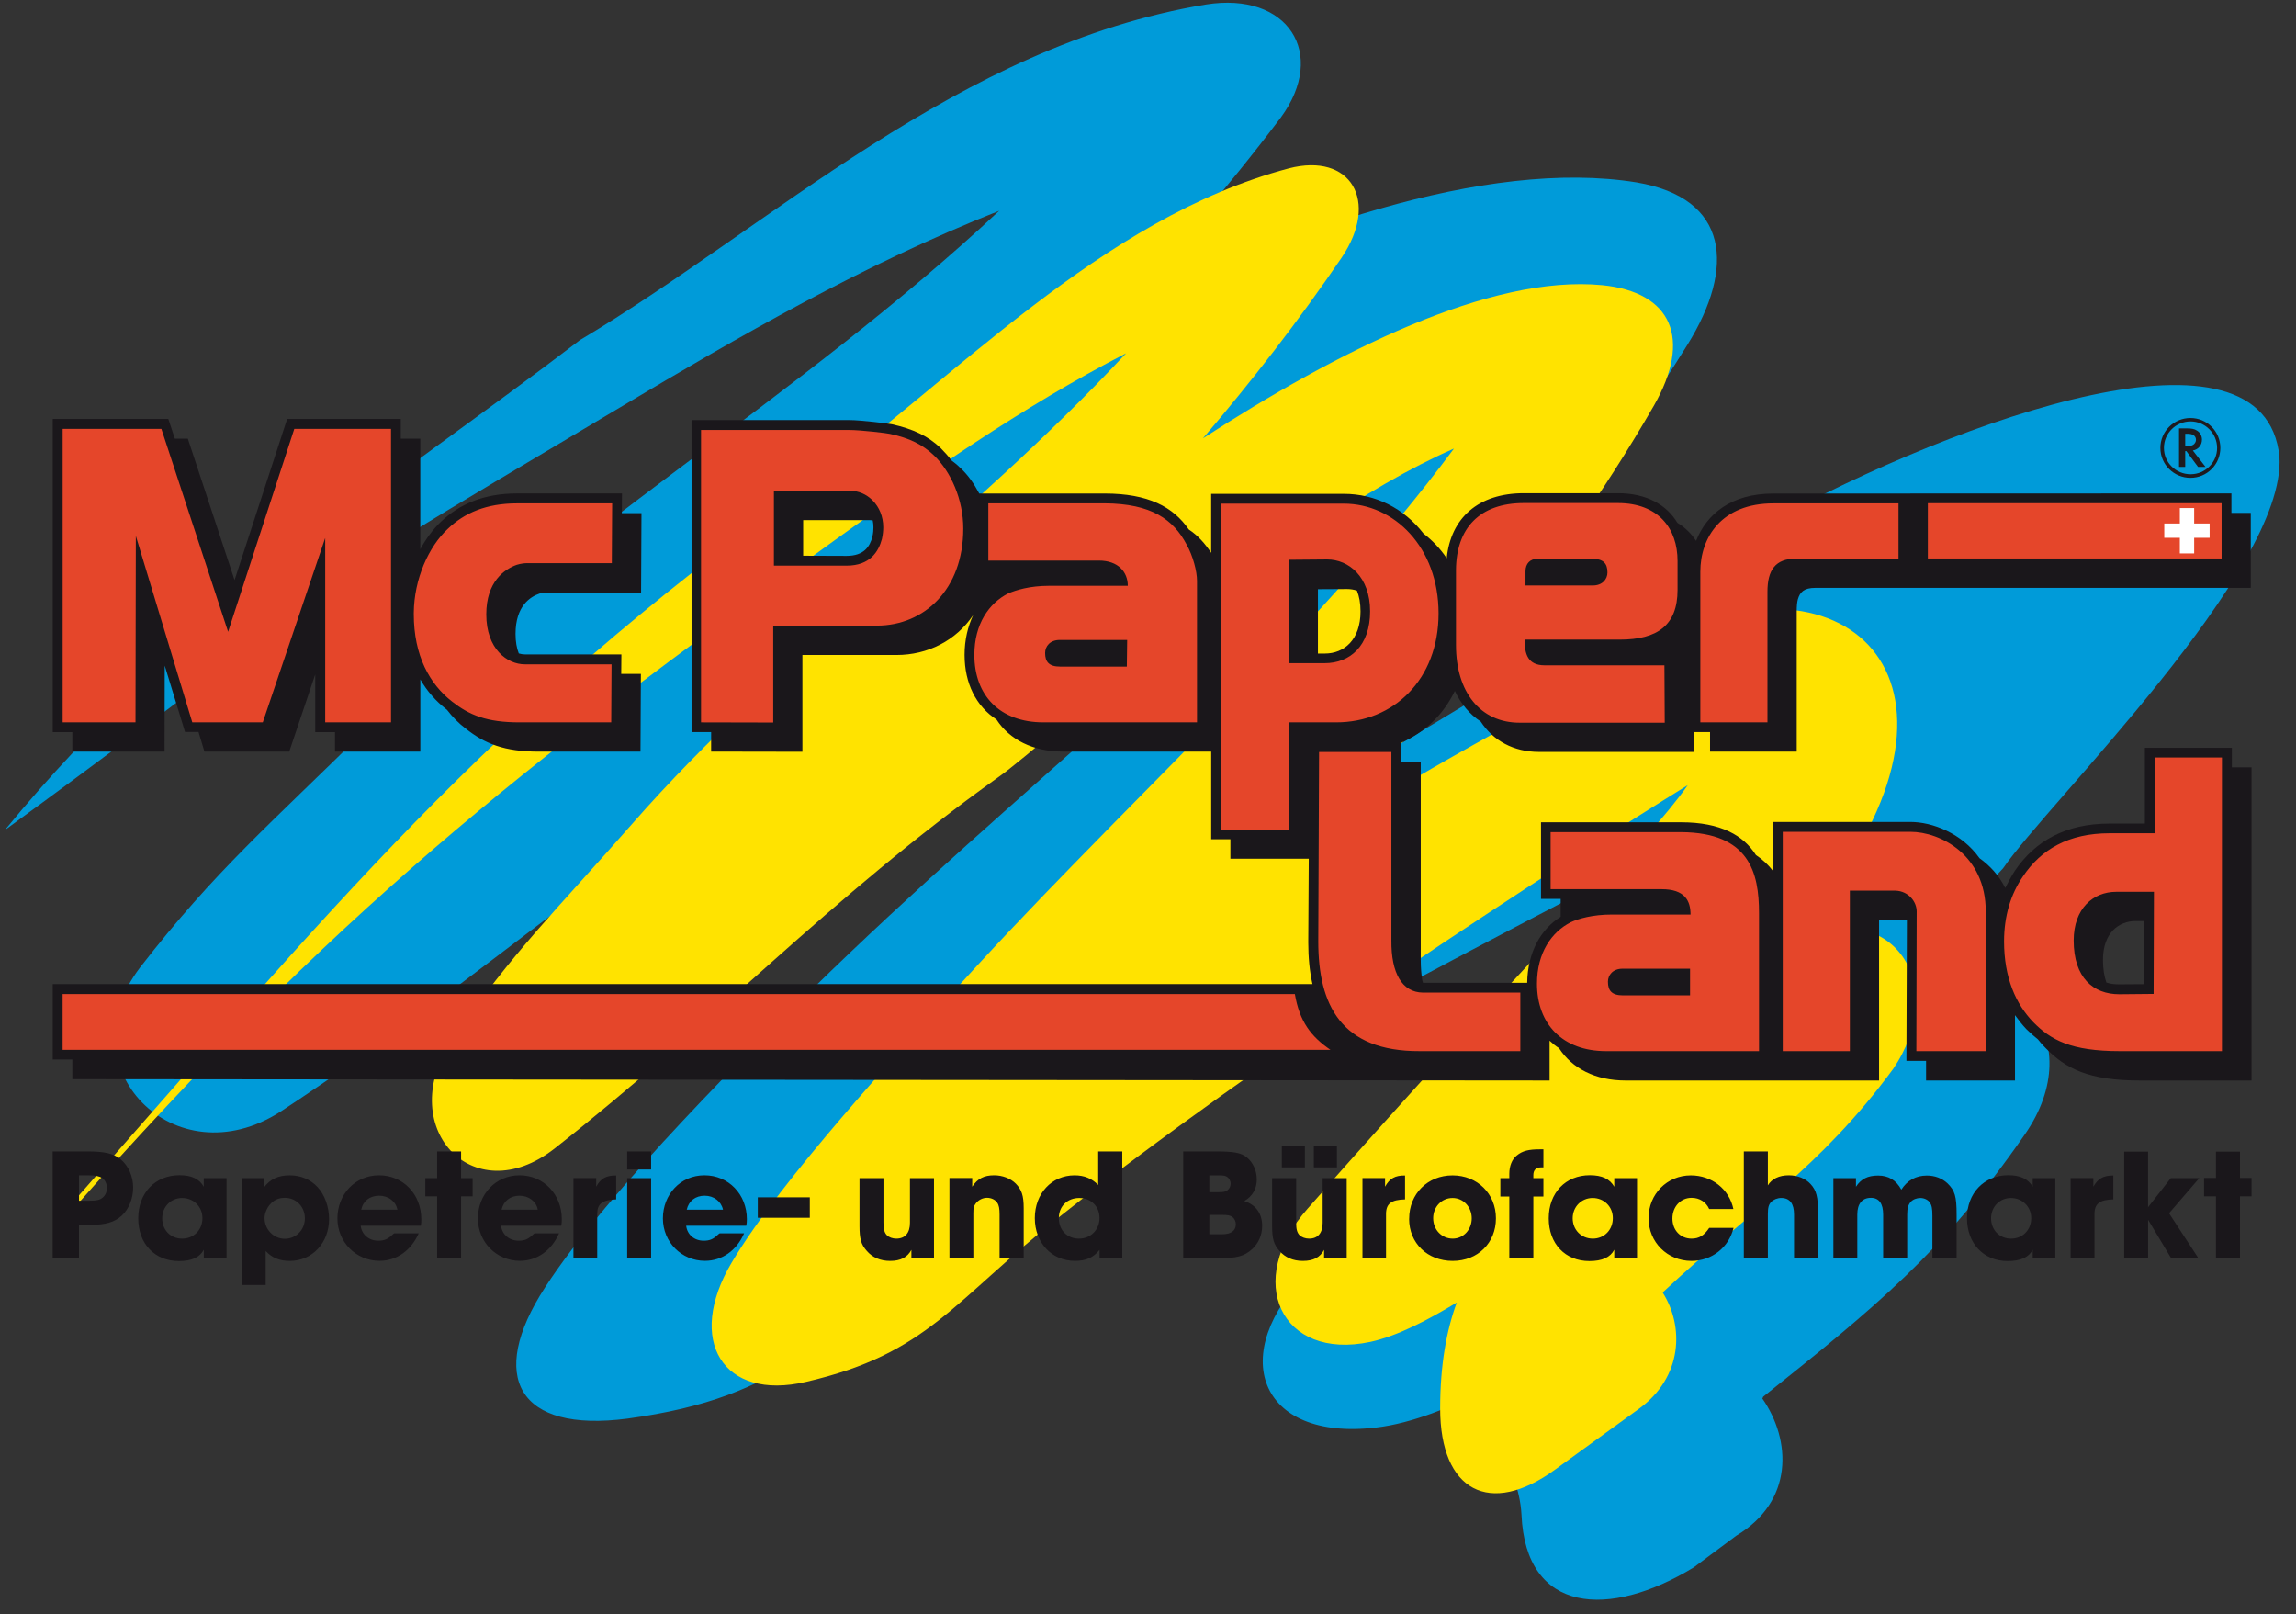
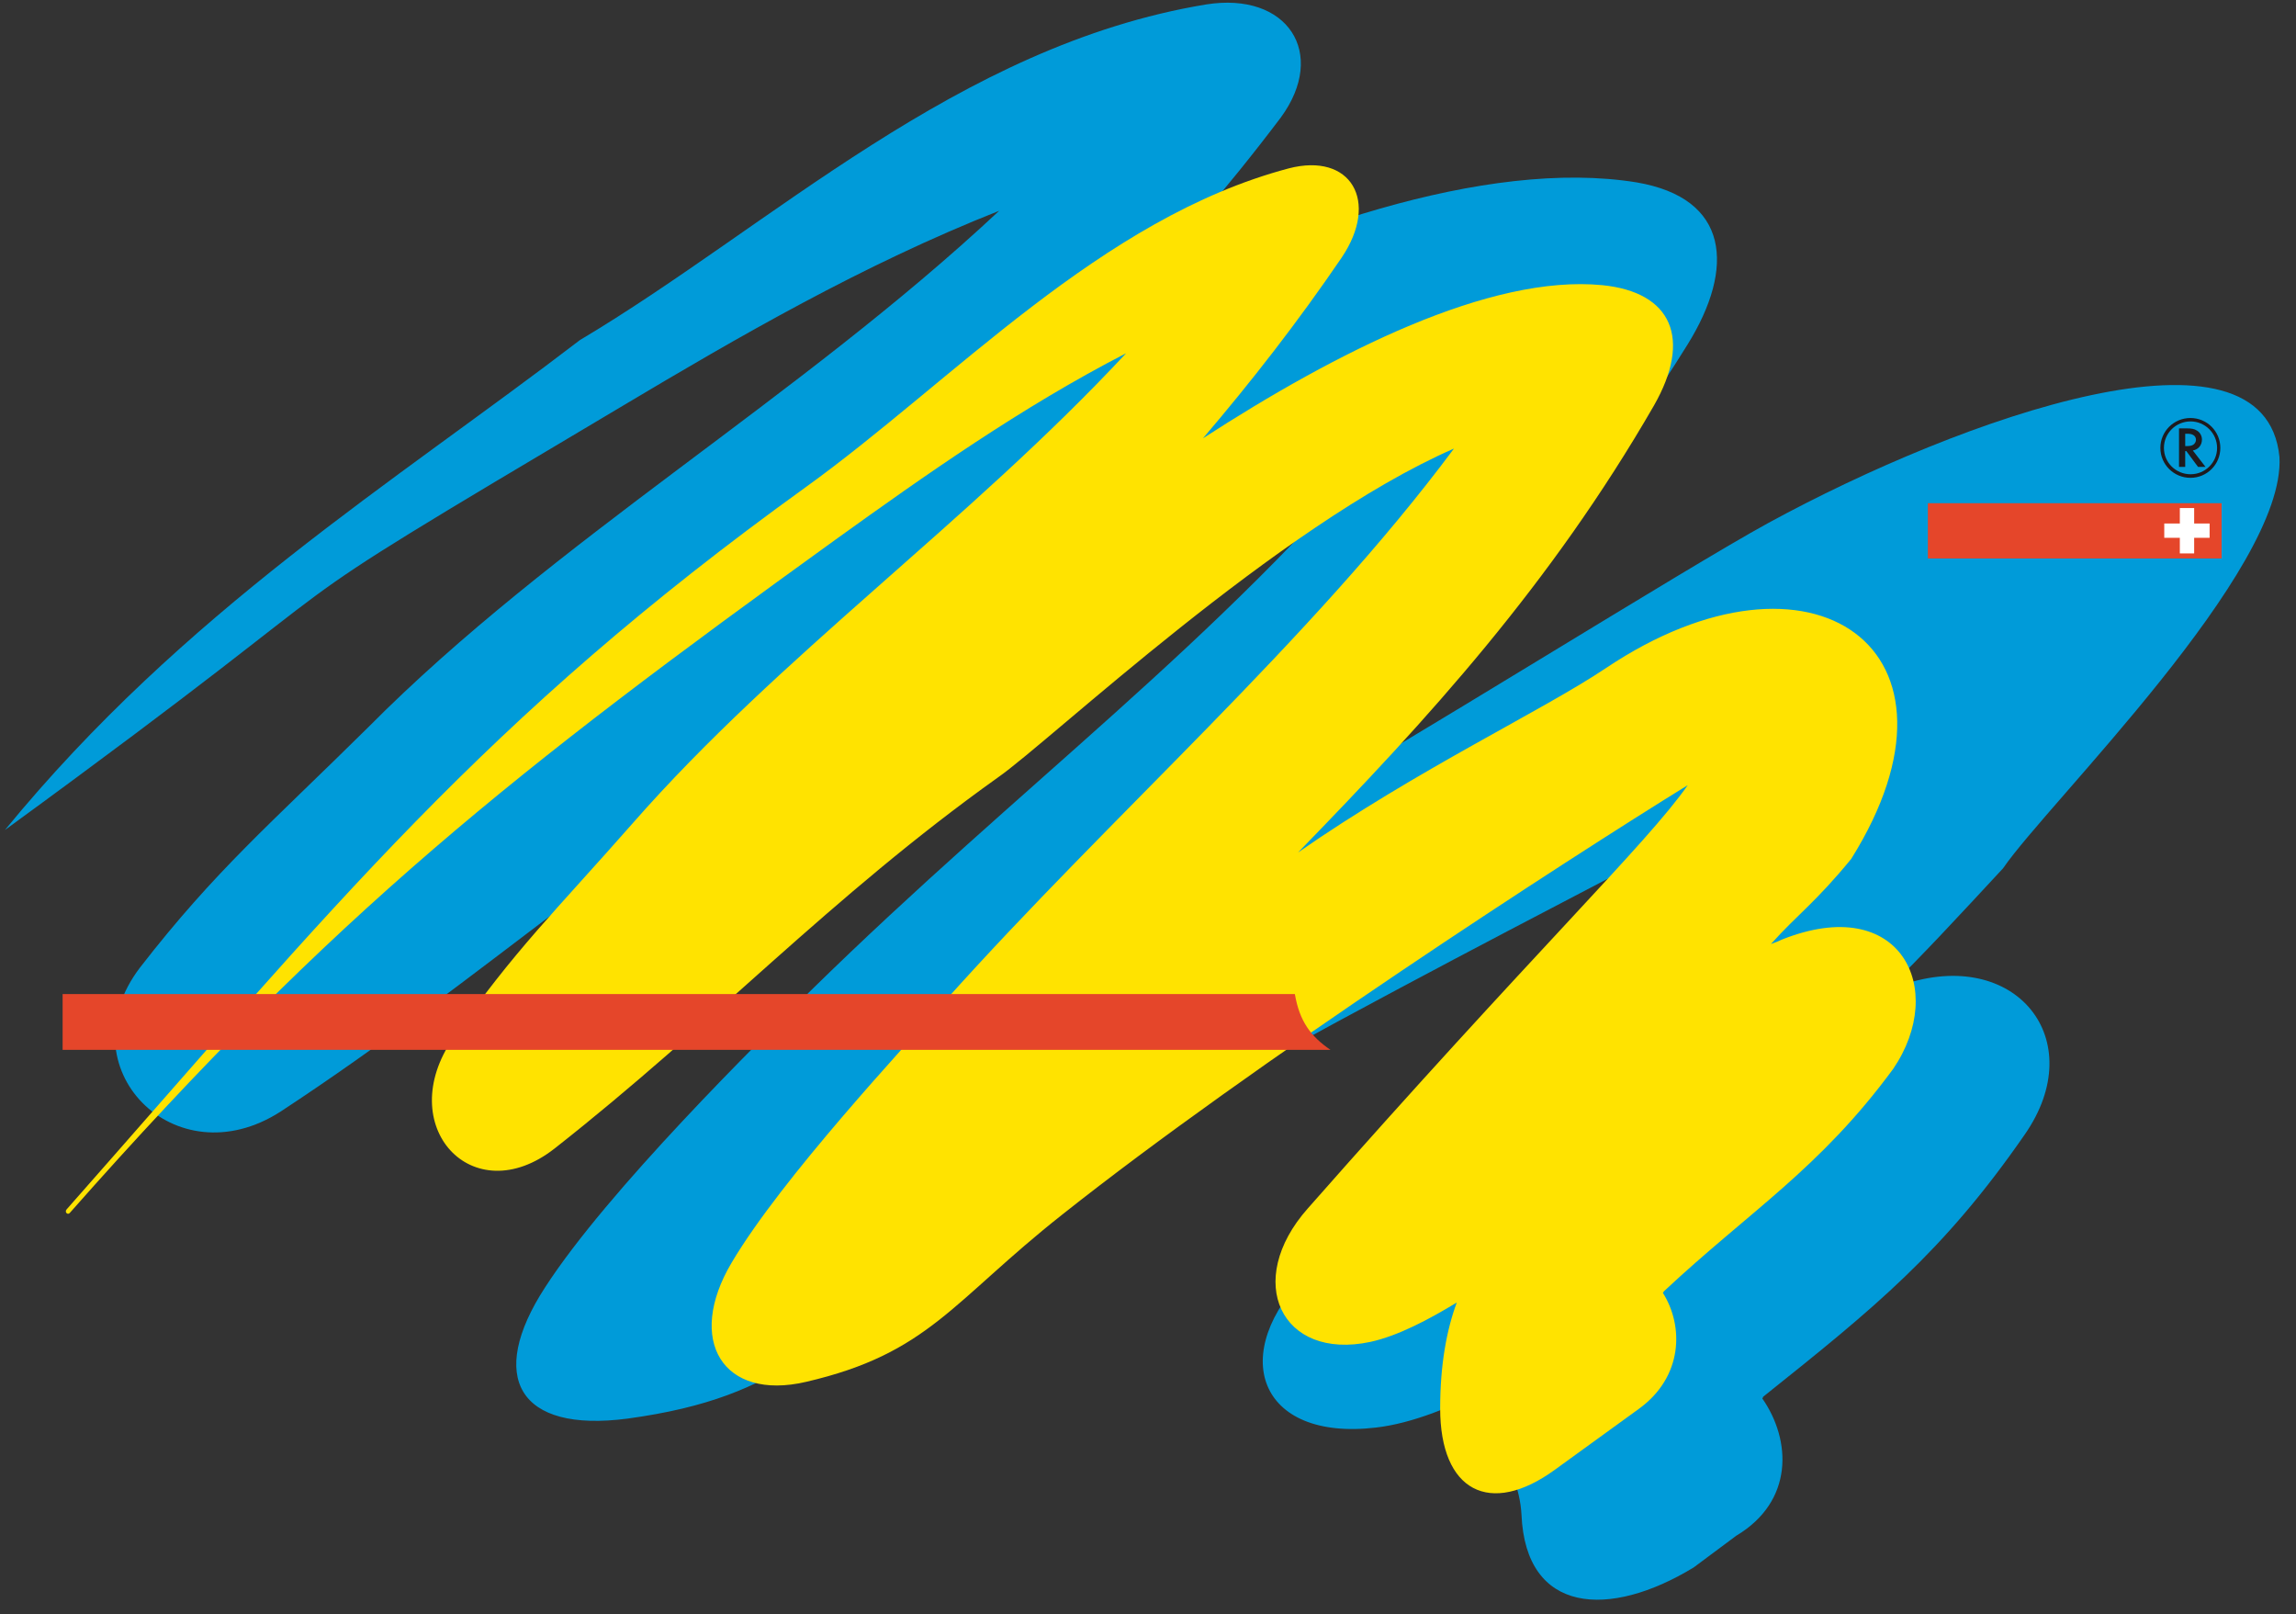
<svg xmlns="http://www.w3.org/2000/svg" width="138" height="97" viewBox="0 0 138 97" fill="none">
  <rect x="0" y="0" width="138" height="97" fill="#333333" stroke="none" />
  <g clip-path="url(#clip0_9778_4002)">
    <path fill-rule="evenodd" clip-rule="evenodd" d="M89.453 83.467C87.294 84.511 84.92 85.529 82.701 85.783C75.618 86.622 73.712 81.308 78.665 76.442C95.803 59.354 93.907 62.891 109.482 46.133C108.847 46.367 107.829 46.847 106.208 47.735C96.847 52.883 72.421 64.903 57.64 74.702C49.094 80.34 47.425 83.925 37.717 85.245C31.141 86.113 29.266 82.743 32.755 77.37C36.496 71.566 45.671 62.519 48.759 59.499C61.519 46.992 73.036 38.775 83.902 25.76C70.069 30.235 55.188 40.297 51.133 42.614C38.084 50.254 29.177 58.717 16.878 66.787C10.497 70.91 3.867 64.128 8.408 58.15C12.97 52.268 16.248 49.523 22.125 43.709C33.312 32.433 47.977 23.972 60.054 12.667C51.837 15.912 44.318 20.279 37.435 24.382C12.608 39.127 25.319 31.632 0.297 49.875C11.083 36.715 23.65 29.024 34.856 20.435C46.327 13.615 57.591 2.73 72.481 0.269C77.386 -0.522 79.82 3.2 76.976 7.07C73.692 11.418 70.177 15.473 66.455 19.294C76.858 13.871 89.325 9.495 98.363 10.959C103.943 11.907 104.302 16.078 101.431 20.701C93.772 33.05 85.34 41.024 75.383 49.875C84.645 44.599 101.344 34.124 106.278 31.429C117.993 25.048 136.147 18.628 137.006 27.463C137.387 34.293 123.045 48.295 120.396 52.174C117.679 55.105 115.462 57.499 113.45 59.453C113.752 59.354 114.066 59.248 114.338 59.18C121.139 56.855 125.682 62.464 121.687 68.188C116.801 75.243 112.649 78.603 105.976 83.93C105.947 83.978 105.957 84.01 105.919 84.029C107.677 86.55 107.824 90.215 104.355 92.284L101.796 94.19C96.725 97.278 91.702 96.994 91.448 91.016C91.282 87.86 88.751 85.377 89.456 83.472" fill="#009BD9" />
    <path fill-rule="evenodd" clip-rule="evenodd" d="M87.557 78.27C85.885 79.286 84.03 80.273 82.368 80.635C77.002 81.778 74.727 76.98 78.607 72.613C92.09 57.303 98.978 50.717 101.441 47.181C94.083 51.723 75.285 63.909 63.835 72.994C57.215 78.222 55.823 81.329 48.441 83.038C43.454 84.2 41.196 80.546 43.98 75.865C46.984 70.794 54.385 62.881 56.795 60.155C66.829 48.939 78.783 38.513 87.391 26.954C76.809 31.577 63.123 44.532 59.977 46.72C49.883 53.921 42.873 61.523 33.331 69.016C28.388 72.886 23.599 67.639 27.24 62.382C30.851 57.173 33.425 54.703 38.016 49.484C46.863 39.391 58.197 31.408 67.685 21.227C61.398 24.462 55.575 28.575 50.236 32.414C31.018 46.278 20.181 54.787 4.196 72.883C4.072 73.031 3.867 72.845 4 72.678C20.104 54.425 29.032 43.248 48.397 29.297C57.29 22.896 66.141 13.116 77.463 10.117C81.186 9.15 82.935 12.081 80.638 15.483C78.03 19.314 75.224 22.918 72.303 26.339C80.334 21.14 89.547 16.482 96.3 17.135C100.503 17.555 101.704 20.358 99.407 24.375C93.193 35.142 85.815 43.215 78.018 51.226C85.19 46.235 92.713 42.705 96.524 40.146C108.893 31.859 119.154 39.002 111.269 51.608C109.13 54.225 108.005 54.978 106.442 56.727C106.657 56.65 106.9 56.56 107.115 56.454C114.239 53.622 117.062 59.424 113.788 64.232C109.361 70.251 105.2 72.743 100.003 77.6C99.984 77.638 99.974 77.667 99.945 77.687C101.207 79.679 101.166 82.729 98.51 84.654L93.468 88.309C89.54 91.173 86.561 89.6 86.561 84.635C86.561 81.986 86.951 79.916 87.557 78.273" fill="#FFE300" />
-     <path fill-rule="evenodd" clip-rule="evenodd" d="M48.274 33.393V31.253H52.245C52.312 31.253 52.387 31.262 52.455 31.272C52.484 31.41 52.498 31.535 52.498 31.692C52.498 31.839 52.484 32.044 52.436 32.249C52.284 32.836 51.936 33.402 50.887 33.402H50.843L48.274 33.393ZM84.208 44.628C85.634 44.022 86.758 42.946 87.441 41.52C87.812 42.292 88.331 42.927 88.995 43.356C89.747 44.51 90.978 45.183 92.502 45.183H101.824L101.795 43.991H102.782V45.163H107.991V36.732C107.991 36.437 108.01 36.203 108.058 36.02C108.186 35.571 108.43 35.325 109.115 35.325H135.281V30.821H134.118V29.649L106.584 29.658C104.034 29.658 102.57 30.908 101.942 32.5C101.658 32.071 101.289 31.699 100.818 31.415C100.184 30.351 98.982 29.637 97.243 29.637H91.595C88.84 29.637 87.197 31.132 86.954 33.545C86.563 32.959 86.073 32.459 85.557 32.059C84.384 30.544 82.664 29.675 80.77 29.675H72.797V33.221C72.426 32.664 72.015 32.187 71.451 31.815C70.513 30.457 69.017 29.656 66.389 29.656H58.858C58.539 29.06 58.175 28.532 57.724 28.121C57.553 27.945 57.362 27.798 57.186 27.663C56.99 27.4 56.766 27.156 56.551 26.939C55.794 26.206 54.882 25.776 53.611 25.494C53.434 25.456 51.763 25.241 51.032 25.241H41.565V43.991H42.742V45.163L48.228 45.173V39.359H53.876C55.772 39.359 57.461 38.49 58.489 36.966C58.175 37.641 57.975 38.442 57.975 39.349C57.975 41.06 58.665 42.437 59.895 43.238C60.677 44.44 62.074 45.163 63.89 45.163H72.799V50.43H73.953V51.602H78.662L78.633 56.575V56.642C78.633 57.523 78.71 58.362 78.886 59.134H3.17V63.667H4.347V64.849L93.137 64.929V62.536C93.313 62.702 93.499 62.859 93.704 62.984C94.486 64.196 95.882 64.929 97.699 64.929H112.941V55.276H114.613L114.584 63.747H115.766V64.929H121.11V61.001C121.334 61.303 121.549 61.588 121.793 61.841C122.017 62.065 122.241 62.261 122.487 62.456C122.635 62.652 122.811 62.847 122.977 63.004C124.159 64.205 125.527 64.929 128.605 64.929H135.327V46.109H134.145V44.937H128.917V49.489H126.806C124.157 49.489 122.311 50.534 121.091 52.343C120.885 52.666 120.7 53.006 120.524 53.359C120.152 52.606 119.595 52.01 118.98 51.571C117.906 50.056 116.126 49.392 114.828 49.392H106.562V52.333C106.29 51.971 105.947 51.651 105.537 51.376C104.794 50.203 103.426 49.412 101.043 49.412H92.621V54.015H93.803V55.091C92.601 55.843 91.82 57.221 91.791 59.057H85.528C85.509 59.009 85.508 58.948 85.48 58.891C85.431 58.548 85.393 58.157 85.393 57.689V45.779H84.211V44.625M79.214 39.274V35.405L80.954 35.395H80.963C81.159 35.395 81.364 35.424 81.559 35.492C81.697 35.834 81.774 36.244 81.774 36.741C81.774 38.452 80.778 39.272 79.634 39.272H79.214M128.878 55.346L128.859 59.139L127.385 59.149H127.356C127.093 59.149 126.837 59.12 126.603 59.04C126.475 58.678 126.398 58.229 126.398 57.682C126.398 56.061 127.336 55.346 128.371 55.346H128.878ZM20.135 43.993V45.166H25.264V40.828C25.674 41.542 26.207 42.138 26.808 42.606C26.832 42.625 26.851 42.635 26.866 42.654C27.198 43.084 27.57 43.465 27.99 43.779C29.133 44.688 30.306 45.166 32.395 45.166H38.496L38.52 40.495H37.338L37.348 39.323H31.543C31.43 39.323 31.309 39.303 31.181 39.265C31.058 38.951 30.986 38.56 30.986 38.092C30.986 36.401 31.881 35.856 32.422 35.67C32.607 35.603 32.764 35.603 32.812 35.603H38.532L38.556 30.833H37.374L37.384 29.651H31.078C29.09 29.651 27.623 30.285 26.501 31.352C26.038 31.791 25.613 32.358 25.261 33.002V26.358H24.089V25.176H17.259L14.098 34.857L11.29 26.358H10.509L10.118 25.176H3.17V43.993H4.347V45.166H9.891L9.901 39.998L11.121 43.984H11.932L12.289 45.166H17.384L18.948 40.524V43.993H20.13" fill="#1A171B" />
    <path fill-rule="evenodd" clip-rule="evenodd" d="M131.655 25.118C130.658 25.118 129.848 25.919 129.848 26.916C129.848 27.912 130.658 28.713 131.655 28.713C132.651 28.713 133.452 27.912 133.452 26.916C133.452 25.919 132.651 25.118 131.655 25.118ZM131.664 25.323C130.784 25.323 130.062 26.028 130.062 26.916C130.062 27.803 130.786 28.498 131.664 28.498C132.542 28.498 133.257 27.794 133.257 26.916C133.257 26.037 132.533 25.323 131.664 25.323ZM131.799 27.07C132.132 27.012 132.347 26.747 132.347 26.416C132.347 26.201 132.238 25.987 132.053 25.878C131.896 25.77 131.72 25.741 131.409 25.741H130.969V28.057H131.341V27.108H131.409L132.113 28.057H132.562L131.799 27.07ZM131.341 26.807V26.064H131.469C131.645 26.064 131.754 26.093 131.84 26.151C131.927 26.199 131.988 26.308 131.988 26.423C131.988 26.539 131.93 26.648 131.831 26.718C131.754 26.776 131.626 26.805 131.459 26.805H131.341" fill="#1E1B1F" />
-     <path fill-rule="evenodd" clip-rule="evenodd" d="M3.168 75.612H4.746V73.6H5.443C6.353 73.6 6.888 73.443 7.325 73.042C7.745 72.652 8.003 72.017 8.003 71.361C8.003 70.705 7.73 70.061 7.25 69.66C6.831 69.317 6.288 69.19 5.267 69.19H3.166V75.609M9.75 73.209C9.75 72.514 10.271 71.988 10.946 71.988C11.622 71.988 12.167 72.497 12.167 73.199C12.167 73.901 11.653 74.43 10.946 74.43C10.239 74.43 9.75 73.901 9.75 73.209ZM13.615 70.794H12.247V71.313C11.984 70.845 11.523 70.62 10.792 70.62C9.325 70.62 8.309 71.684 8.309 73.209C8.309 74.734 9.296 75.778 10.753 75.778C11.525 75.778 12.013 75.554 12.249 75.096V75.614H13.617V70.796M15.902 73.19C15.902 72.917 16.044 72.574 16.244 72.36C16.468 72.106 16.753 71.978 17.117 71.978C17.808 71.978 18.324 72.516 18.324 73.209C18.324 73.901 17.795 74.439 17.117 74.439C16.44 74.439 15.902 73.872 15.902 73.19ZM14.534 77.214H15.969V75.173C16.36 75.592 16.809 75.769 17.424 75.769C18.763 75.769 19.779 74.683 19.779 73.248C19.779 72.524 19.515 71.79 19.086 71.332C18.666 70.883 18.095 70.627 17.414 70.627C16.734 70.627 16.261 70.842 15.88 71.332L15.889 70.794H14.531V77.214M23.885 72.69H21.711C21.822 72.162 22.234 71.851 22.789 71.851C23.344 71.851 23.791 72.193 23.885 72.69ZM23.689 74.116C23.66 74.135 23.641 74.155 23.622 74.164C23.313 74.466 23.098 74.555 22.739 74.555C22.177 74.555 21.747 74.193 21.677 73.655H25.294C25.322 73.498 25.322 73.412 25.322 73.264C25.322 71.769 24.237 70.625 22.782 70.625C21.327 70.625 20.28 71.788 20.28 73.214C20.28 74.639 21.404 75.764 22.811 75.764C23.836 75.764 24.707 75.148 25.166 74.111H23.692M27.713 69.192H26.273V70.794H25.564V71.889H26.273V75.612H27.713V71.889H28.406V70.794H27.713V69.192ZM32.321 72.69H30.147C30.266 72.162 30.676 71.851 31.226 71.851C31.776 71.851 32.237 72.193 32.321 72.69ZM32.126 74.116C32.097 74.135 32.077 74.155 32.063 74.164C31.749 74.466 31.535 74.555 31.175 74.555C30.613 74.555 30.184 74.193 30.111 73.655H33.737C33.761 73.498 33.766 73.412 33.766 73.264C33.766 71.769 32.676 70.625 31.226 70.625C29.776 70.625 28.724 71.788 28.724 73.214C28.724 74.639 29.843 75.764 31.245 75.764C32.275 75.764 33.151 75.148 33.6 74.111H32.128M34.466 75.612H35.896V72.953C35.896 72.328 36.205 72.102 37.035 72.073V70.637C36.439 70.627 36.106 70.813 35.834 71.31V70.792H34.466V75.609M39.136 70.794H37.696V75.612H39.136V70.794ZM39.136 69.192H37.696V70.278H39.136V69.192ZM43.455 72.69H41.276C41.395 72.162 41.805 71.851 42.355 71.851C42.905 71.851 43.351 72.193 43.455 72.69ZM43.25 74.116C43.221 74.135 43.202 74.155 43.182 74.164C42.878 74.466 42.654 74.555 42.297 74.555C41.73 74.555 41.305 74.193 41.242 73.655H44.856C44.881 73.498 44.89 73.412 44.89 73.264C44.89 71.769 43.79 70.625 42.34 70.625C40.89 70.625 39.843 71.788 39.843 73.214C39.843 74.639 40.963 75.764 42.369 75.764C43.399 75.764 44.275 75.148 44.724 74.111H43.247M48.673 71.947H45.546V73.177H48.673V71.947ZM56.137 70.794H54.692V73.481C54.692 74.087 54.403 74.43 53.872 74.43C53.648 74.43 53.433 74.352 53.305 74.225C53.163 74.077 53.1 73.872 53.1 73.481V70.794H51.66V73.677C51.66 74.439 51.754 74.782 52.094 75.163C52.437 75.564 52.914 75.769 53.5 75.769C54.135 75.769 54.535 75.554 54.779 75.105V75.612H56.137V70.794ZM57.066 75.612H58.502V72.915C58.502 72.582 58.531 72.475 58.639 72.328C58.786 72.123 59.049 71.976 59.322 71.976C59.594 71.976 59.826 72.102 59.937 72.27C60.045 72.427 60.079 72.632 60.079 72.982V75.609H61.529V72.601C61.529 71.839 61.404 71.486 61.051 71.124C60.738 70.811 60.255 70.625 59.754 70.625C59.148 70.625 58.762 70.82 58.434 71.308V70.789H57.066V75.607M63.64 73.199C63.64 72.485 64.154 71.988 64.866 71.988C65.577 71.988 66.086 72.497 66.086 73.19C66.086 73.882 65.573 74.43 64.851 74.43C64.13 74.43 63.64 73.911 63.64 73.199ZM67.452 69.192H66.007V71.204C65.621 70.813 65.167 70.627 64.586 70.627C63.208 70.627 62.197 71.723 62.197 73.197C62.197 74.671 63.203 75.766 64.605 75.766C65.273 75.766 65.705 75.58 66.091 75.103V75.609H67.454V69.19M72.687 71.636V70.63H73.264C73.546 70.63 73.626 70.649 73.741 70.71C73.869 70.787 73.966 70.953 73.966 71.129C73.966 71.286 73.898 71.424 73.78 71.52C73.671 71.607 73.555 71.638 73.261 71.638H72.685M72.687 74.167V73.004H73.459C73.792 73.004 73.917 73.033 74.055 73.112C74.192 73.211 74.279 73.385 74.279 73.561C74.279 73.952 73.995 74.167 73.469 74.167H72.687ZM71.117 75.612H73.155C74.337 75.612 74.786 75.493 75.266 75.054C75.638 74.712 75.862 74.215 75.862 73.667C75.862 72.915 75.481 72.398 74.786 72.171C75.276 71.899 75.539 71.428 75.539 70.881C75.539 70.333 75.305 69.846 74.933 69.542C74.591 69.269 74.151 69.19 73.097 69.19H71.117V75.609M77.044 70.15H78.431V68.84H77.044V70.15ZM78.969 70.15H80.356V68.84H78.969V70.15ZM80.943 70.794H79.498V73.481C79.498 74.087 79.213 74.43 78.687 74.43C78.453 74.43 78.248 74.352 78.11 74.225C77.963 74.068 77.905 73.872 77.905 73.481V70.794H76.46V73.677C76.46 74.43 76.559 74.782 76.899 75.163C77.242 75.564 77.719 75.769 78.306 75.769C78.95 75.769 79.341 75.554 79.584 75.105V75.612H80.943V70.794ZM81.891 75.612H83.307V72.953C83.307 72.328 83.621 72.094 84.45 72.073V70.637C83.855 70.627 83.522 70.813 83.249 71.31V70.792H81.891V75.609M86.141 73.199C86.141 72.524 86.648 71.988 87.304 71.988C87.961 71.988 88.457 72.536 88.457 73.209C88.457 73.882 87.968 74.43 87.314 74.43C86.66 74.43 86.141 73.901 86.141 73.199ZM84.694 73.238C84.694 74.705 85.799 75.769 87.314 75.769C88.829 75.769 89.912 74.683 89.912 73.209C89.912 71.735 88.798 70.63 87.304 70.63C85.811 70.63 84.697 71.735 84.697 73.238M90.713 75.612H92.161V71.899H92.766V70.794H92.161V70.608C92.161 70.314 92.327 70.15 92.6 70.15H92.766V69.064H92.552C91.888 69.064 91.507 69.151 91.164 69.436C90.88 69.66 90.716 70.061 90.716 70.541V70.794H90.178V71.899H90.716V75.612M94.525 73.209C94.525 72.514 95.053 71.988 95.726 71.988C96.4 71.988 96.938 72.497 96.938 73.199C96.938 73.901 96.428 74.43 95.736 74.43C95.044 74.43 94.525 73.901 94.525 73.209ZM98.392 70.794H97.024V71.313C96.761 70.845 96.291 70.62 95.558 70.62C94.091 70.62 93.085 71.684 93.085 73.209C93.085 74.734 94.071 75.778 95.529 75.778C96.301 75.778 96.79 75.554 97.024 75.096V75.614H98.392V70.796M102.73 73.785C102.436 74.234 102.124 74.43 101.673 74.43C101 74.43 100.52 73.921 100.52 73.219C100.52 72.516 101.007 71.978 101.673 71.978C102.151 71.978 102.544 72.232 102.73 72.652H104.185C103.931 71.45 102.884 70.63 101.625 70.63C100.199 70.63 99.085 71.754 99.085 73.199C99.085 74.644 100.218 75.769 101.664 75.769C102.875 75.769 103.91 74.968 104.194 73.785H102.727M104.812 75.612H106.257V72.944C106.257 72.572 106.305 72.386 106.452 72.229C106.59 72.082 106.834 71.986 107.058 71.986C107.577 71.986 107.83 72.328 107.83 72.982V75.609H109.275V72.912C109.275 71.925 109.176 71.535 108.826 71.153C108.525 70.82 108.045 70.625 107.516 70.625C106.93 70.625 106.491 70.84 106.257 71.231V69.19H104.812V75.609M110.197 75.612H111.632V72.984C111.632 72.331 111.926 71.978 112.452 71.978C112.942 71.978 113.186 72.331 113.186 72.984V75.612H114.631V72.984C114.631 72.613 114.689 72.398 114.845 72.222C114.971 72.075 115.207 71.988 115.422 71.988C115.656 71.988 115.871 72.097 115.979 72.242C116.107 72.418 116.146 72.613 116.146 73.052V75.612H117.601V72.984C117.601 71.88 117.494 71.539 117.053 71.108C116.73 70.806 116.3 70.64 115.813 70.64C115.149 70.64 114.631 70.934 114.279 71.489C113.965 70.912 113.507 70.64 112.882 70.64C112.257 70.64 111.856 70.845 111.552 71.313V70.794H110.194V75.612M119.673 73.209C119.673 72.514 120.192 71.988 120.865 71.988C121.538 71.988 122.085 72.497 122.085 73.199C122.085 73.901 121.579 74.43 120.874 74.43C120.17 74.43 119.673 73.901 119.673 73.209ZM123.533 70.794H122.175V71.313C121.902 70.845 121.432 70.62 120.708 70.62C119.253 70.62 118.225 71.694 118.225 73.199C118.225 74.705 119.212 75.778 120.669 75.778C121.451 75.778 121.938 75.554 122.175 75.096V75.614H123.533V70.796M124.452 75.612H125.887V72.953C125.887 72.328 126.201 72.094 127.021 72.073V70.637C126.425 70.637 126.102 70.813 125.82 71.31V70.792H124.452V75.609M127.675 75.612H129.111V73.296L130.498 75.612H132.138L130.37 72.905L132.187 70.794H130.476L129.108 72.543V69.202H127.673V75.612M134.633 69.202H133.188V70.784H132.474V71.889H133.188V75.612H134.633V71.889H135.328V70.784H134.633V69.202ZM4.749 72.152V70.627H5.34C5.74 70.627 5.974 70.685 6.141 70.784C6.317 70.903 6.428 71.146 6.428 71.39C6.428 71.614 6.334 71.829 6.179 71.957C6.018 72.104 5.803 72.152 5.402 72.152H4.749Z" fill="#1A171B" />
-     <path fill-rule="evenodd" clip-rule="evenodd" d="M129.445 59.725L127.382 59.745C125.809 59.745 124.637 58.748 124.637 56.512C124.637 54.596 125.809 53.59 127.187 53.59H129.462L129.442 59.725M133.548 63.163V45.518H129.503V50.071H126.796C124.333 50.071 122.673 51.038 121.578 52.679C120.854 53.735 120.453 55.053 120.453 56.568C120.453 58.746 121.158 60.338 122.212 61.424C123.257 62.488 124.47 63.163 127.411 63.163H133.546M36.737 43.407L36.757 39.919H31.543C30.484 39.919 29.227 39 29.227 36.918C29.227 34.944 30.322 34.201 31.063 33.938C31.321 33.861 31.541 33.842 31.64 33.842H36.773L36.793 30.247H31.082C29.225 30.247 27.907 30.824 26.911 31.782C25.768 32.845 24.89 34.78 24.87 36.824V36.901C24.87 39.403 25.828 41.113 27.172 42.158C28.207 42.968 29.249 43.407 31.222 43.407H36.737ZM3.768 43.407H8.144L8.164 32.201L11.558 43.407H15.794L19.546 32.327V43.407H23.502V25.772H17.688L13.71 37.965L9.7 25.772H3.766V43.407M46.515 33.989V29.494H51.068C52.102 29.465 53.087 30.375 53.087 31.683C53.087 31.868 53.068 32.122 53.007 32.387C52.807 33.149 52.288 33.989 50.891 33.989H46.515ZM42.136 43.407L46.474 43.417V37.593H52.708C55.54 37.593 57.897 35.424 57.897 31.76C57.897 30.011 57.154 28.351 56.143 27.372C55.465 26.727 54.689 26.327 53.485 26.071C53.343 26.032 51.731 25.837 51.026 25.837H42.136V43.405M67.726 40.056H63.716C63.055 40.056 62.816 39.774 62.816 39.236C62.816 38.836 63.113 38.455 63.697 38.455H67.748L67.728 40.056M59.403 33.685H66.047C67.214 33.685 67.786 34.377 67.786 35.2H63.053C61.895 35.2 61.046 35.463 60.599 35.658C59.441 36.245 58.563 37.504 58.563 39.352C58.563 41.796 60.102 43.407 62.715 43.407H71.945V34.896C71.945 34.329 71.702 33.4 71.323 32.727C70.527 31.212 69.202 30.264 66.394 30.245H59.403V33.685ZM77.446 39.851V33.637L79.762 33.617C81.062 33.617 82.35 34.652 82.35 36.734C82.35 38.816 81.139 39.851 79.615 39.851H77.446ZM77.455 43.407H80.309C83.759 43.407 86.464 40.838 86.464 36.86C86.464 32.882 83.796 30.264 80.768 30.264H73.371V49.844H77.455V43.405M102.196 43.407H106.232V35.562C106.232 34.262 106.702 33.569 107.942 33.569H114.109V30.247H106.596C103.469 30.247 102.198 32.298 102.198 34.351V43.407M101.58 59.812H97.544C96.881 59.812 96.644 59.53 96.644 58.992C96.644 58.592 96.939 58.21 97.525 58.21H101.58V59.812ZM93.197 53.431H99.87C101.276 53.431 101.609 54.136 101.609 54.956H96.871C95.718 54.956 94.859 55.209 94.42 55.414C93.267 55.991 92.379 57.25 92.379 59.108C92.379 61.54 93.923 63.163 96.531 63.163H105.725V54.869C105.725 52.457 105.158 50.032 101.045 50.003H93.199V53.431M107.148 63.163H111.185V53.52H113.94C114.702 53.55 115.201 54.174 115.201 54.77L115.182 63.163H119.353V54.77C119.353 51.371 116.618 49.984 114.82 49.984H107.151V63.163M92.403 33.579H95.706C96.369 33.579 96.615 33.861 96.615 34.399C96.615 34.8 96.314 35.181 95.735 35.181H91.689V34.322C91.689 33.864 91.972 33.579 92.401 33.579M100.036 39.979H92.835C91.839 39.979 91.624 39.304 91.643 38.435H97.359C99.626 38.435 100.828 37.567 100.828 35.446V33.707C100.828 31.772 99.694 30.228 97.233 30.228H91.595C88.927 30.228 87.53 31.743 87.511 34.242V38.766C87.511 41.588 88.978 43.427 91.332 43.427H100.058L100.039 39.977M91.378 63.163V59.646H85.516C84.276 59.627 83.61 58.483 83.629 56.51V45.185H79.282L79.234 56.568C79.234 60.367 80.592 63.183 85.34 63.163H91.378Z" fill="#E5462A" />
    <path fill-rule="evenodd" clip-rule="evenodd" d="M3.764 59.735V63.086H79.967C78.795 62.285 78.11 61.385 77.827 59.735H3.764Z" fill="#E5462A" />
    <path d="M133.528 30.237H115.873V33.559H133.528V30.237Z" fill="#E5462A" />
    <path fill-rule="evenodd" clip-rule="evenodd" d="M131.879 31.458V30.529H131.018V31.458H130.082V32.317H131.018V33.255H131.879V32.317H132.808V31.458H131.879Z" fill="white" />
  </g>
  <defs>
    <clipPath id="clip0_9778_4002">
      <rect width="138" height="97" fill="white" />
    </clipPath>
  </defs>
</svg>